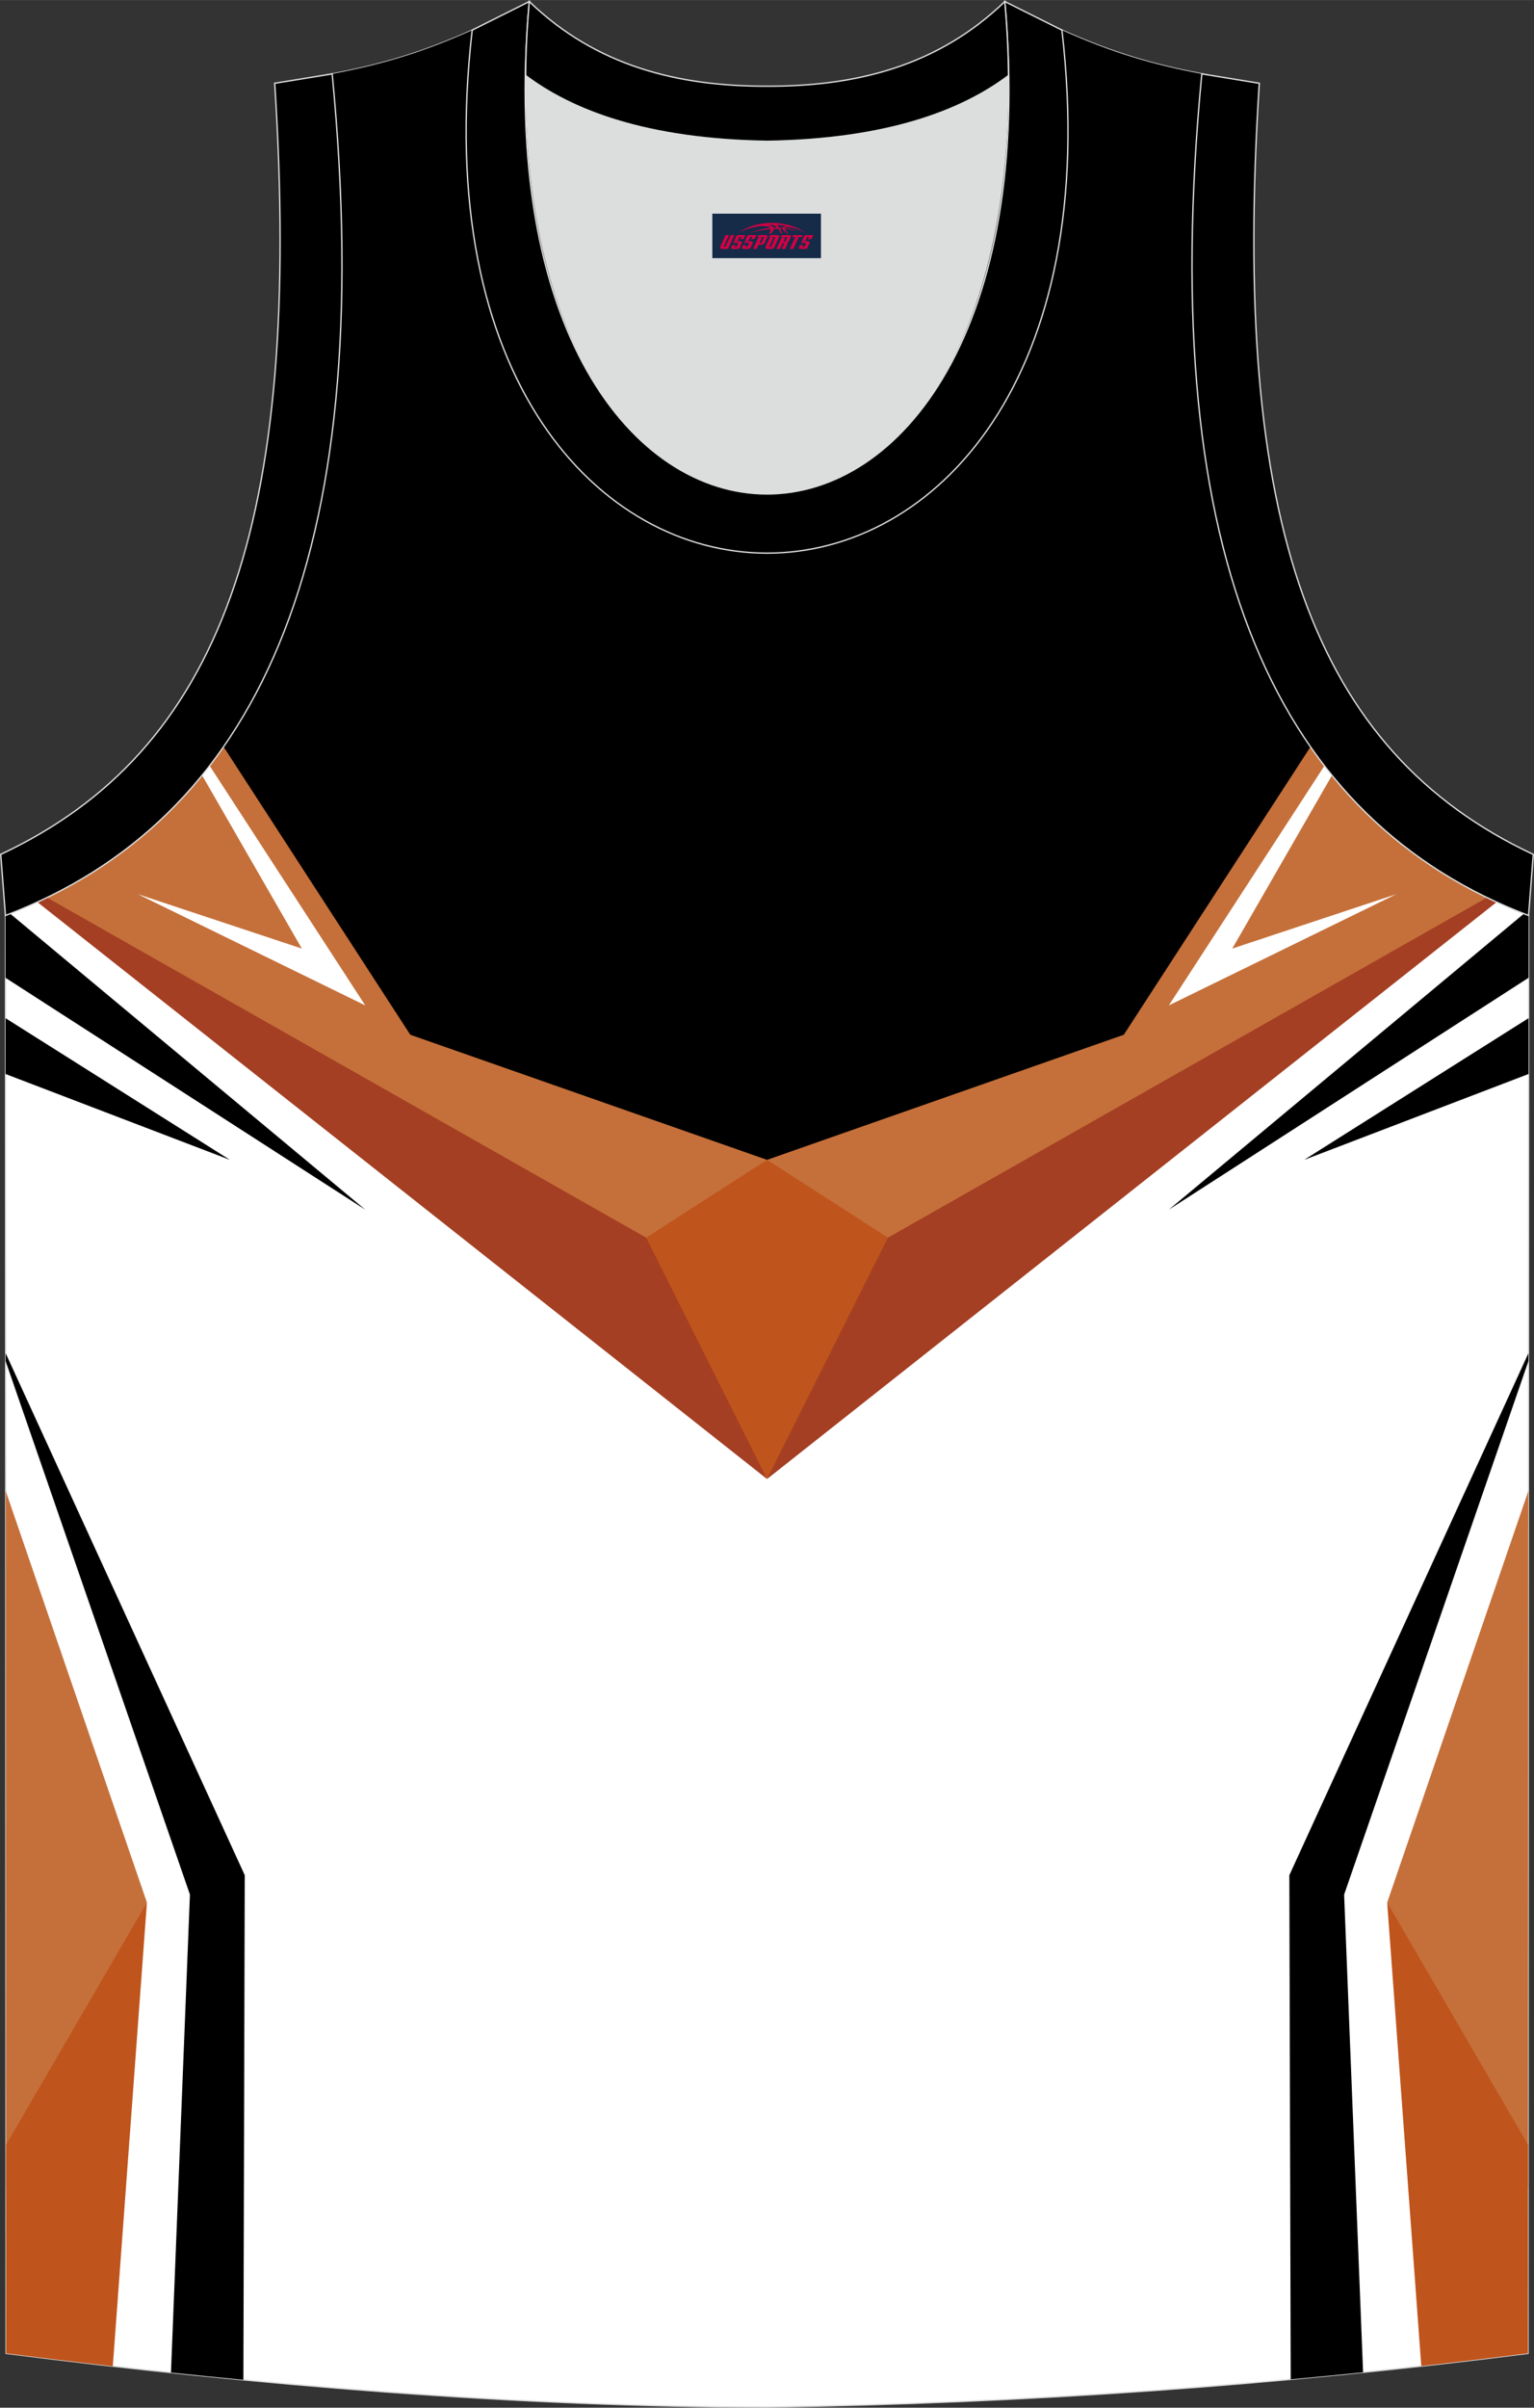
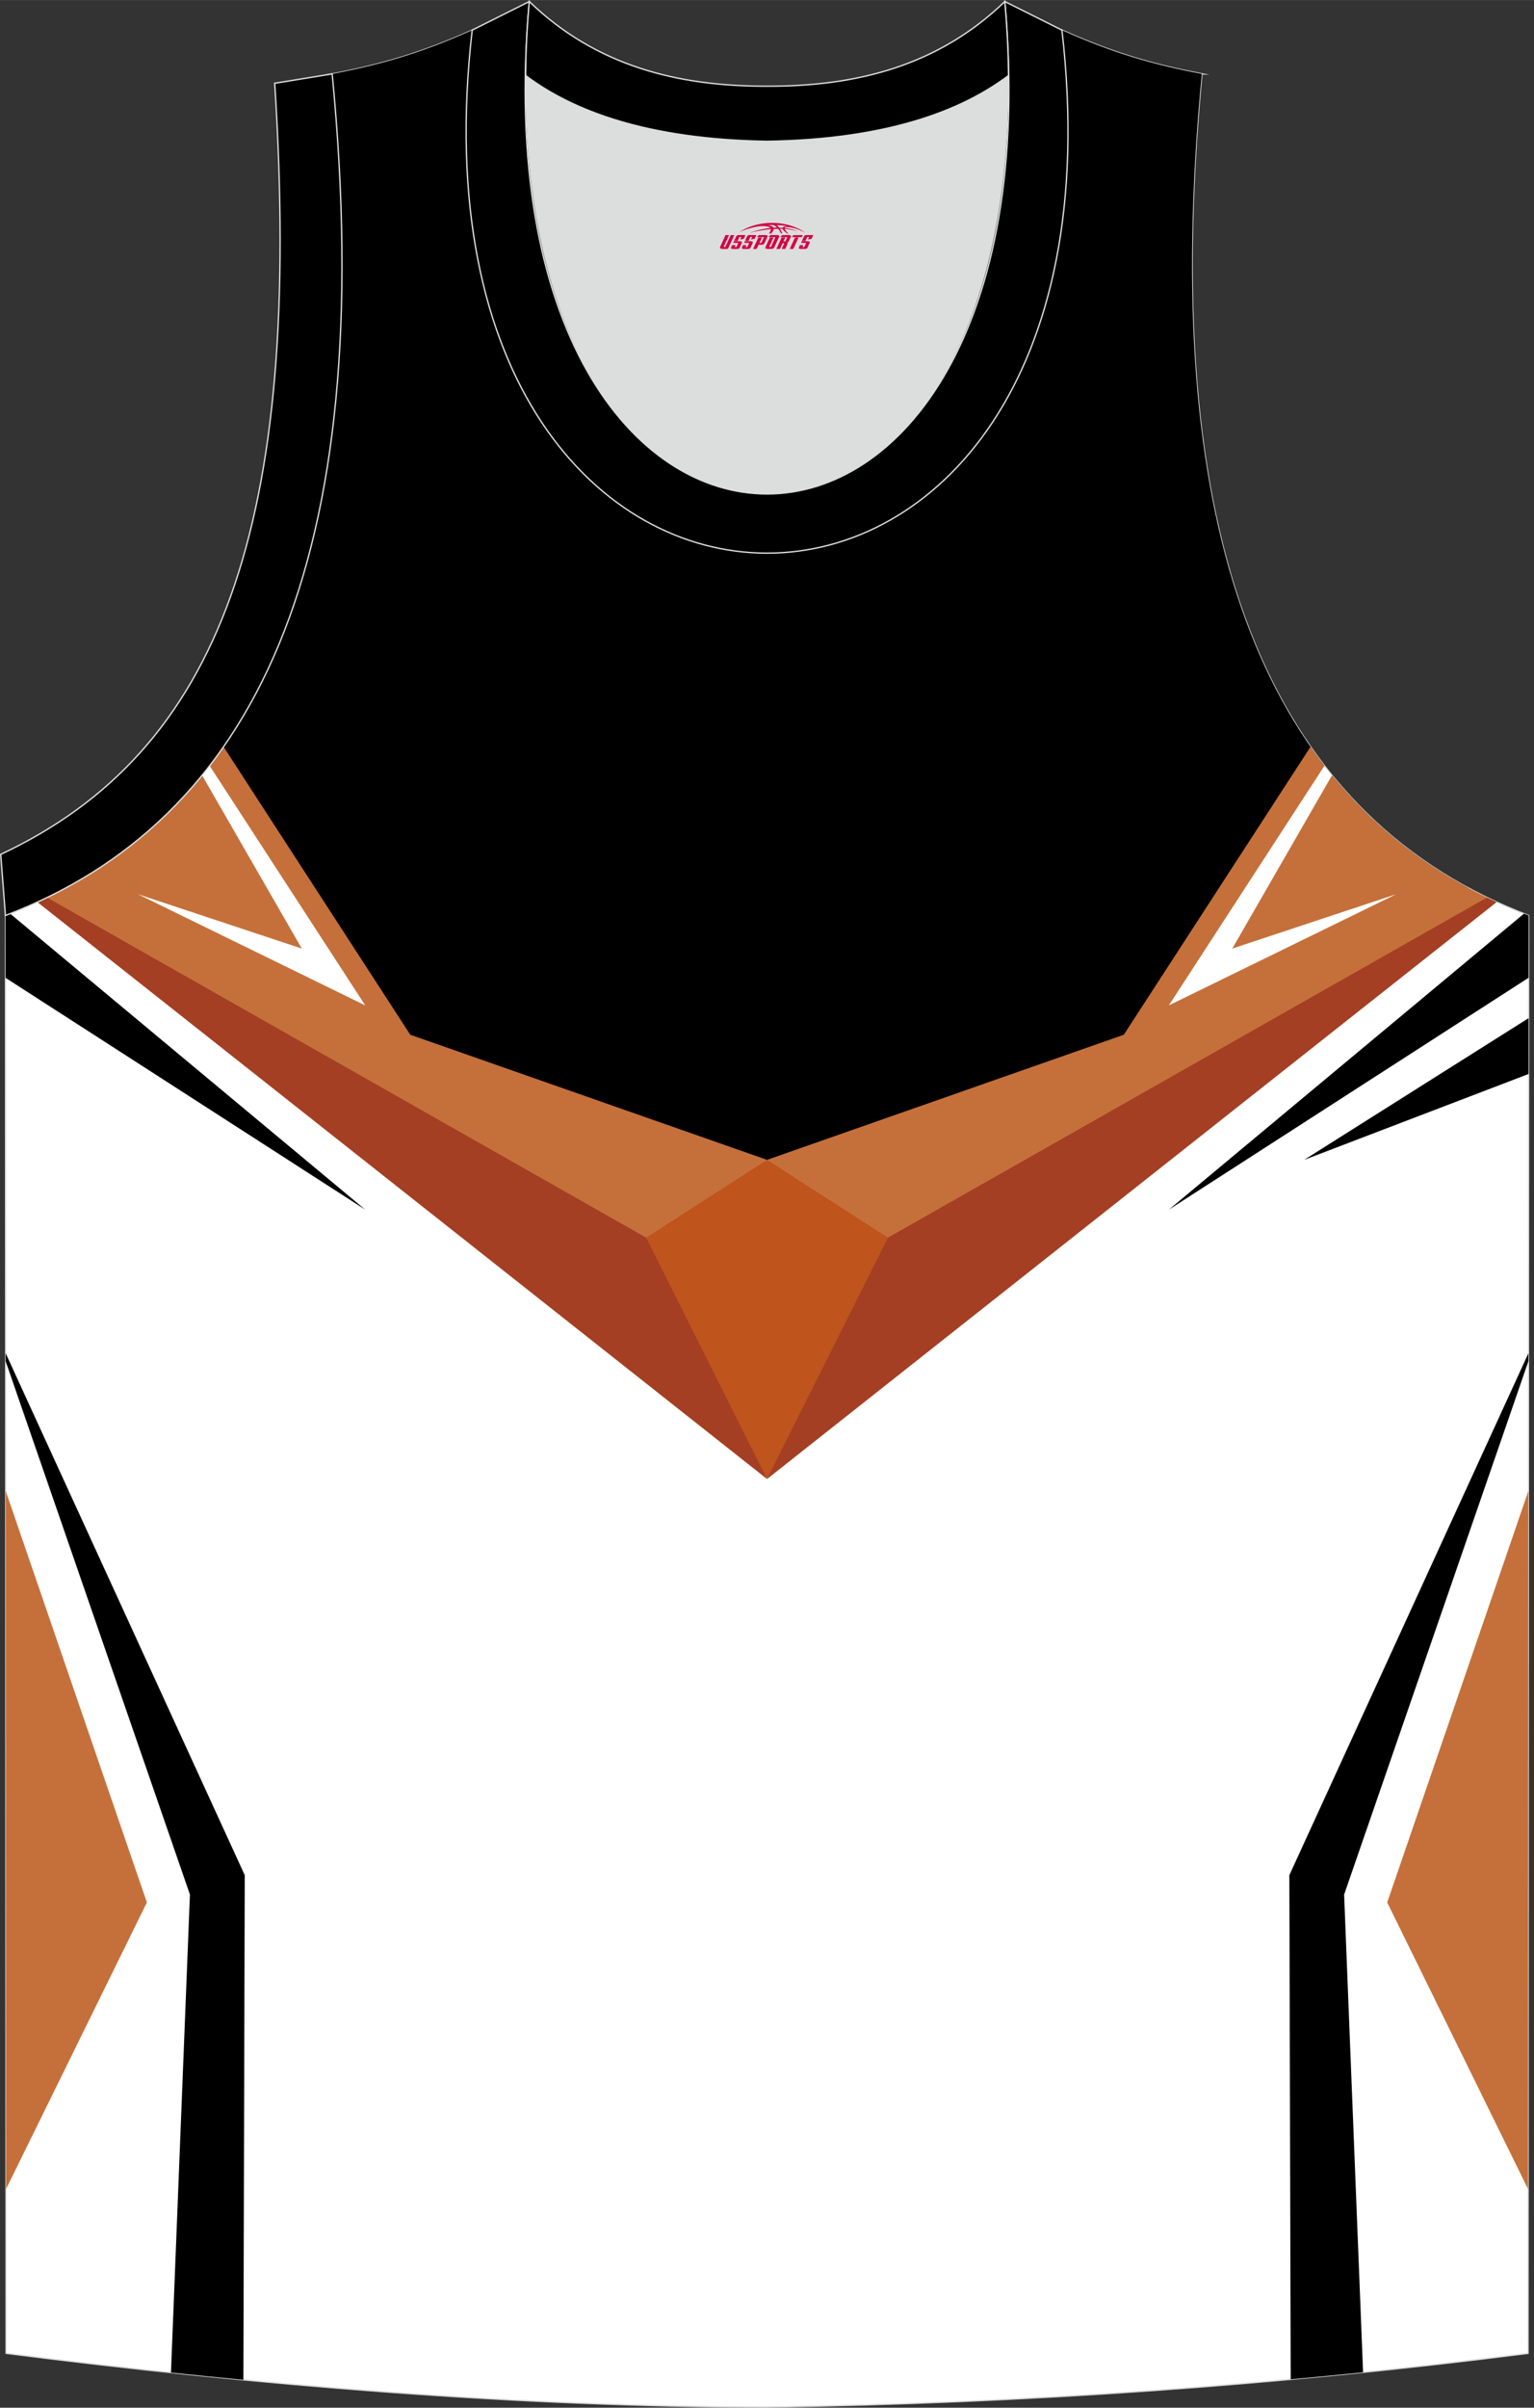
<svg xmlns="http://www.w3.org/2000/svg" version="1.1" id="图层_1" x="0px" y="0px" width="338.74px" height="531.5px" viewBox="0 0 338.9 531.73" enable-background="new 0 0 338.9 531.73" xml:space="preserve">
  <rect x="0" y="0" width="338.9" height="531.73" fill="#333333" stroke="none" />
  <g>
    <path fill-rule="evenodd" clip-rule="evenodd" fill="#FFFFFF" stroke="#DCDDDD" stroke-width="0.3" stroke-miterlimit="22.926" d="   M169.49,531.58c57.38-0.83,113.34-4.88,168.09-11.86l0.14-317.54c-54.54-20.78-82.66-77.25-72.19-185.87h0.02   c-10.65-2-19.74-4.62-30.92-9.66c17.79,154.01-148.08,154.01-130.29,0c-11.18,5.04-20.27,7.66-30.92,9.66h0.02   C83.87,124.93,55.75,181.39,1.21,202.18l0.14,317.54C55.65,526.64,114.77,531.58,169.49,531.58L169.49,531.58L169.49,531.58z    M169.43,531.58h0.05H169.43z" />
    <g>
      <g>
        <path fill-rule="evenodd" clip-rule="evenodd" d="M324.39,196.09l-154.93,78.46L14.53,196.09     c45.71-24.68,68.45-80.4,58.89-179.78H73.4c10.65-2,19.74-4.62,30.92-9.66c-17.79,154.01,148.08,154.01,130.29,0     c11.18,5.04,20.27,7.66,30.92,9.66h-0.02C255.94,115.69,278.68,171.41,324.39,196.09z" />
        <path fill-rule="evenodd" clip-rule="evenodd" fill="#C5703A" d="M289.53,164.91l-41.25,63.6l-78.82,27.63l-78.82-27.63     l-41.25-63.6c-10.28,14.78-23.4,25.73-39.02,33.3l159.09,118.83l159.09-118.83C312.93,190.64,299.81,179.7,289.53,164.91z" />
        <path fill-rule="evenodd" clip-rule="evenodd" fill="#FFFFFF" d="M30.46,197.47l50.23,24.56l-34.37-52.92     c-0.55,0.71-1.11,1.41-1.67,2.11l22.03,38.26L30.46,197.47z" />
        <path fill-rule="evenodd" clip-rule="evenodd" d="M80.69,267.14L2.24,201.77c-0.34,0.13-0.68,0.27-1.03,0.41l0.01,13.76     L80.69,267.14z" />
-         <polygon fill-rule="evenodd" clip-rule="evenodd" points="50.79,256.14 1.22,224.85 1.22,237.18    " />
        <path fill-rule="evenodd" clip-rule="evenodd" fill="#FFFFFF" d="M308.46,197.47l-50.23,24.56l34.37-52.92     c0.55,0.71,1.1,1.41,1.67,2.11l-22.03,38.26L308.46,197.47z" />
        <path fill-rule="evenodd" clip-rule="evenodd" d="M258.23,267.14l78.45-65.37c0.34,0.13,0.68,0.27,1.03,0.4l-0.01,13.76     L258.23,267.14z" />
        <polygon fill-rule="evenodd" clip-rule="evenodd" points="288.13,256.14 337.7,224.85 337.7,237.18    " />
        <path fill-rule="evenodd" clip-rule="evenodd" fill="#A43F23" d="M196.17,273.32l-14.49,22.23l-12.22,31.08l161.2-127.42     c-0.72-0.33-1.43-0.67-2.13-1.01L196.17,273.32z" />
        <path fill-rule="evenodd" clip-rule="evenodd" fill="#A43F23" d="M142.75,273.32l14.49,22.23l12.22,31.08L8.26,199.22     c0.72-0.33,1.43-0.67,2.13-1.01L142.75,273.32z" />
        <polygon fill-rule="evenodd" clip-rule="evenodd" fill="#BF541C" points="169.46,256.14 196.17,273.32 169.46,326.63      142.75,273.32    " />
      </g>
      <g>
        <path fill-rule="evenodd" clip-rule="evenodd" d="M1.25,298.84l52.82,115.28l-0.3,111.45c-5.35-0.51-10.69-1.05-16-1.61     l4.19-105.56L1.25,300.62V298.84z" />
        <polygon fill-rule="evenodd" clip-rule="evenodd" fill="#C5703A" points="1.26,329.26 32.45,420.14 1.33,483.45    " />
-         <path fill-rule="evenodd" clip-rule="evenodd" fill="#BF541C" d="M1.33,473.68l31.13-53.53l-7.54,102.42     c-7.94-0.9-15.8-1.85-23.57-2.84L1.33,473.68z" />
      </g>
      <g>
        <path fill-rule="evenodd" clip-rule="evenodd" d="M337.67,298.84l-52.82,115.28l0.3,111.34c5.34-0.49,10.67-1.01,15.99-1.55     l-4.19-105.5l40.71-117.79L337.67,298.84z" />
        <polygon fill-rule="evenodd" clip-rule="evenodd" fill="#C5703A" points="337.66,329.26 306.47,420.14 337.59,483.45    " />
-         <path fill-rule="evenodd" clip-rule="evenodd" fill="#BF541C" d="M337.59,473.68l-31.13-53.53L314,522.53     c7.88-0.88,15.74-1.82,23.57-2.82L337.59,473.68z" />
      </g>
    </g>
    <path fill-rule="evenodd" clip-rule="evenodd" fill="#DCDDDD" d="M169.45,31.21c26.45-0.42,42.93-6.7,53.29-14.49   c0.02-0.06,0.03-0.12,0.05-0.17c1.14,124.09-107.83,124.09-106.68,0c0.02,0.06,0.03,0.12,0.05,0.18   C126.54,24.51,143,30.79,169.45,31.21z" />
    <path fill-rule="evenodd" clip-rule="evenodd" stroke="#DCDDDD" stroke-width="0.3" stroke-miterlimit="22.926" d="M1.2,202.18   c54.54-20.78,82.66-77.25,72.19-185.87l-12.7,2.07c6.29,97.68-12.02,147.54-60.53,170.3L1.2,202.18z" />
    <path fill-rule="evenodd" clip-rule="evenodd" stroke="#DCDDDD" stroke-width="0.3" stroke-miterlimit="22.926" d="M116.93,0.33   c-12.97,145,118.03,145,105.06,0l12.62,6.31c17.79,154.02-148.08,154.01-130.29,0L116.93,0.33z" />
    <path fill-rule="evenodd" clip-rule="evenodd" stroke="#DCDDDD" stroke-width="0.3" stroke-miterlimit="22.926" d="M116.93,0.33   c14.82,14.3,32.93,18.74,52.53,18.7c19.6,0.05,37.71-4.4,52.53-18.7c0.5,5.62,0.77,11.01,0.82,16.19   c-0.02,0.06-0.03,0.13-0.05,0.19c-10.37,7.79-26.83,14.07-53.29,14.49c-26.45-0.42-42.93-6.7-53.29-14.49   c-0.02-0.06-0.03-0.13-0.05-0.19C116.16,11.35,116.43,5.96,116.93,0.33z" />
-     <path fill-rule="evenodd" clip-rule="evenodd" stroke="#DCDDDD" stroke-width="0.3" stroke-miterlimit="22.926" d="M337.7,202.18   c-54.54-20.78-82.66-77.25-72.19-185.87l12.7,2.07c-6.3,97.69,12.01,147.55,60.53,170.31L337.7,202.18z" />
  </g>
  <g id="tag_logo">
-     <rect y="47.18" fill="#162B48" width="24" height="9.818" x="157.37" />
    <g>
      <path fill="#D30044" d="M173.33,50.37l0.005-0.011c0.131-0.311,1.085-0.262,2.351,0.071c0.715,0.24,1.44,0.54,2.193,0.9    c-0.218-0.147-0.447-0.289-0.682-0.42l0.011,0.005l-0.011-0.005c-1.478-0.845-3.218-1.418-5.1-1.62    c-1.282-0.115-1.658-0.082-2.411-0.055c-2.449,0.142-4.68,0.905-6.458,2.095c1.26-0.638,2.722-1.075,4.195-1.336    c1.467-0.18,2.476-0.033,2.771,0.344c-1.691,0.175-3.469,0.633-4.555,1.075c1.156-0.338,2.967-0.665,4.647-0.813    c0.016,0.251-0.115,0.567-0.415,0.96h0.475c0.376-0.382,0.584-0.725,0.595-1.004c0.333-0.022,0.66-0.033,0.971-0.033    C172.16,50.81,172.37,51.16,172.57,51.55h0.262c-0.125-0.344-0.295-0.687-0.518-1.036c0.207,0,0.393,0.005,0.567,0.011    c0.104,0.267,0.496,0.66,1.058,1.025h0.245c-0.442-0.365-0.753-0.753-0.835-1.004c1.047,0.065,1.696,0.224,2.885,0.513    C175.15,50.63,174.41,50.46,173.33,50.37z M170.89,50.28c-0.164-0.295-0.655-0.485-1.402-0.551    c0.464-0.033,0.922-0.055,1.364-0.055c0.311,0.147,0.589,0.344,0.84,0.589C171.43,50.26,171.16,50.27,170.89,50.28z M172.87,50.33c-0.224-0.016-0.458-0.027-0.715-0.044c-0.147-0.202-0.311-0.398-0.502-0.6c0.082,0,0.164,0.005,0.24,0.011    c0.72,0.033,1.429,0.125,2.138,0.273C173.36,49.93,172.98,50.09,172.87,50.33z" />
      <path fill="#D30044" d="M160.29,51.91L159.12,54.46C158.94,54.83,159.21,54.97,159.69,54.97l0.873,0.005    c0.115,0,0.251-0.049,0.327-0.175l1.342-2.891H161.45L160.23,54.54H160.06c-0.147,0-0.185-0.033-0.147-0.125l1.156-2.504H160.29L160.29,51.91z M162.15,53.26h1.271c0.36,0,0.584,0.125,0.442,0.425L163.39,54.72C163.29,54.94,163.02,54.97,162.79,54.97H161.87c-0.267,0-0.442-0.136-0.349-0.333l0.235-0.513h0.742L162.32,54.5C162.3,54.55,162.34,54.56,162.4,54.56h0.18    c0.082,0,0.125-0.016,0.147-0.071l0.376-0.813c0.011-0.022,0.011-0.044-0.055-0.044H161.98L162.15,53.26L162.15,53.26z M162.97,53.19h-0.78l0.475-1.025c0.098-0.218,0.338-0.256,0.578-0.256H164.69L164.3,52.75L163.52,52.87l0.262-0.562H163.49c-0.082,0-0.12,0.016-0.147,0.071L162.97,53.19L162.97,53.19z M164.56,53.26L164.39,53.63h1.069c0.06,0,0.06,0.016,0.049,0.044    L165.13,54.49C165.11,54.54,165.07,54.56,164.99,54.56H164.81c-0.055,0-0.104-0.011-0.082-0.06l0.175-0.376H164.16L163.93,54.64C163.83,54.83,164.01,54.97,164.28,54.97h0.916c0.24,0,0.502-0.033,0.605-0.251l0.475-1.031c0.142-0.3-0.082-0.425-0.442-0.425H164.56L164.56,53.26z M165.37,53.19l0.371-0.818c0.022-0.055,0.06-0.071,0.147-0.071h0.295L165.92,52.86l0.791-0.115l0.387-0.845H165.65c-0.24,0-0.48,0.038-0.578,0.256L164.6,53.19L165.37,53.19L165.37,53.19z M167.77,53.65h0.278c0.087,0,0.153-0.022,0.202-0.115    l0.496-1.075c0.033-0.076-0.011-0.12-0.125-0.12H167.22l0.431-0.431h1.522c0.355,0,0.485,0.153,0.393,0.355l-0.676,1.445    c-0.06,0.125-0.175,0.333-0.644,0.327l-0.649-0.005L167.16,54.97H166.38l1.178-2.558h0.785L167.77,53.65L167.77,53.65z     M170.36,54.46c-0.022,0.049-0.06,0.076-0.142,0.076h-0.191c-0.082,0-0.109-0.027-0.082-0.076l0.944-2.051h-0.785l-0.987,2.138    c-0.125,0.273,0.115,0.415,0.453,0.415h0.72c0.327,0,0.649-0.071,0.769-0.322l1.085-2.384c0.093-0.202-0.06-0.355-0.415-0.355    h-1.533l-0.431,0.431h1.38c0.115,0,0.164,0.033,0.131,0.104L170.36,54.46L170.36,54.46z M173.08,53.33h0.278    c0.087,0,0.158-0.022,0.202-0.115l0.344-0.753c0.033-0.076-0.011-0.12-0.125-0.12h-1.402l0.425-0.431h1.527    c0.355,0,0.485,0.153,0.393,0.355l-0.529,1.124c-0.044,0.093-0.147,0.18-0.393,0.18c0.224,0.011,0.256,0.158,0.175,0.327    l-0.496,1.075h-0.785l0.54-1.167c0.022-0.055-0.005-0.087-0.104-0.087h-0.235L172.31,54.97h-0.785l1.178-2.558h0.785L173.08,53.33L173.08,53.33z M175.65,52.42L174.47,54.97h0.785l1.184-2.558H175.65L175.65,52.42z M177.16,52.35l0.202-0.431h-2.1l-0.295,0.431    H177.16L177.16,52.35z M177.14,53.26h1.271c0.36,0,0.584,0.125,0.442,0.425l-0.475,1.031c-0.104,0.218-0.371,0.251-0.605,0.251    h-0.916c-0.267,0-0.442-0.136-0.349-0.333l0.235-0.513h0.742L177.31,54.5c-0.022,0.049,0.022,0.06,0.082,0.06h0.18    c0.082,0,0.125-0.016,0.147-0.071l0.376-0.813c0.011-0.022,0.011-0.044-0.049-0.044h-1.069L177.14,53.26L177.14,53.26z     M177.95,53.19H177.17l0.475-1.025c0.098-0.218,0.338-0.256,0.578-0.256h1.451l-0.387,0.845l-0.791,0.115l0.262-0.562h-0.295    c-0.082,0-0.12,0.016-0.147,0.071L177.95,53.19z" />
    </g>
  </g>
</svg>